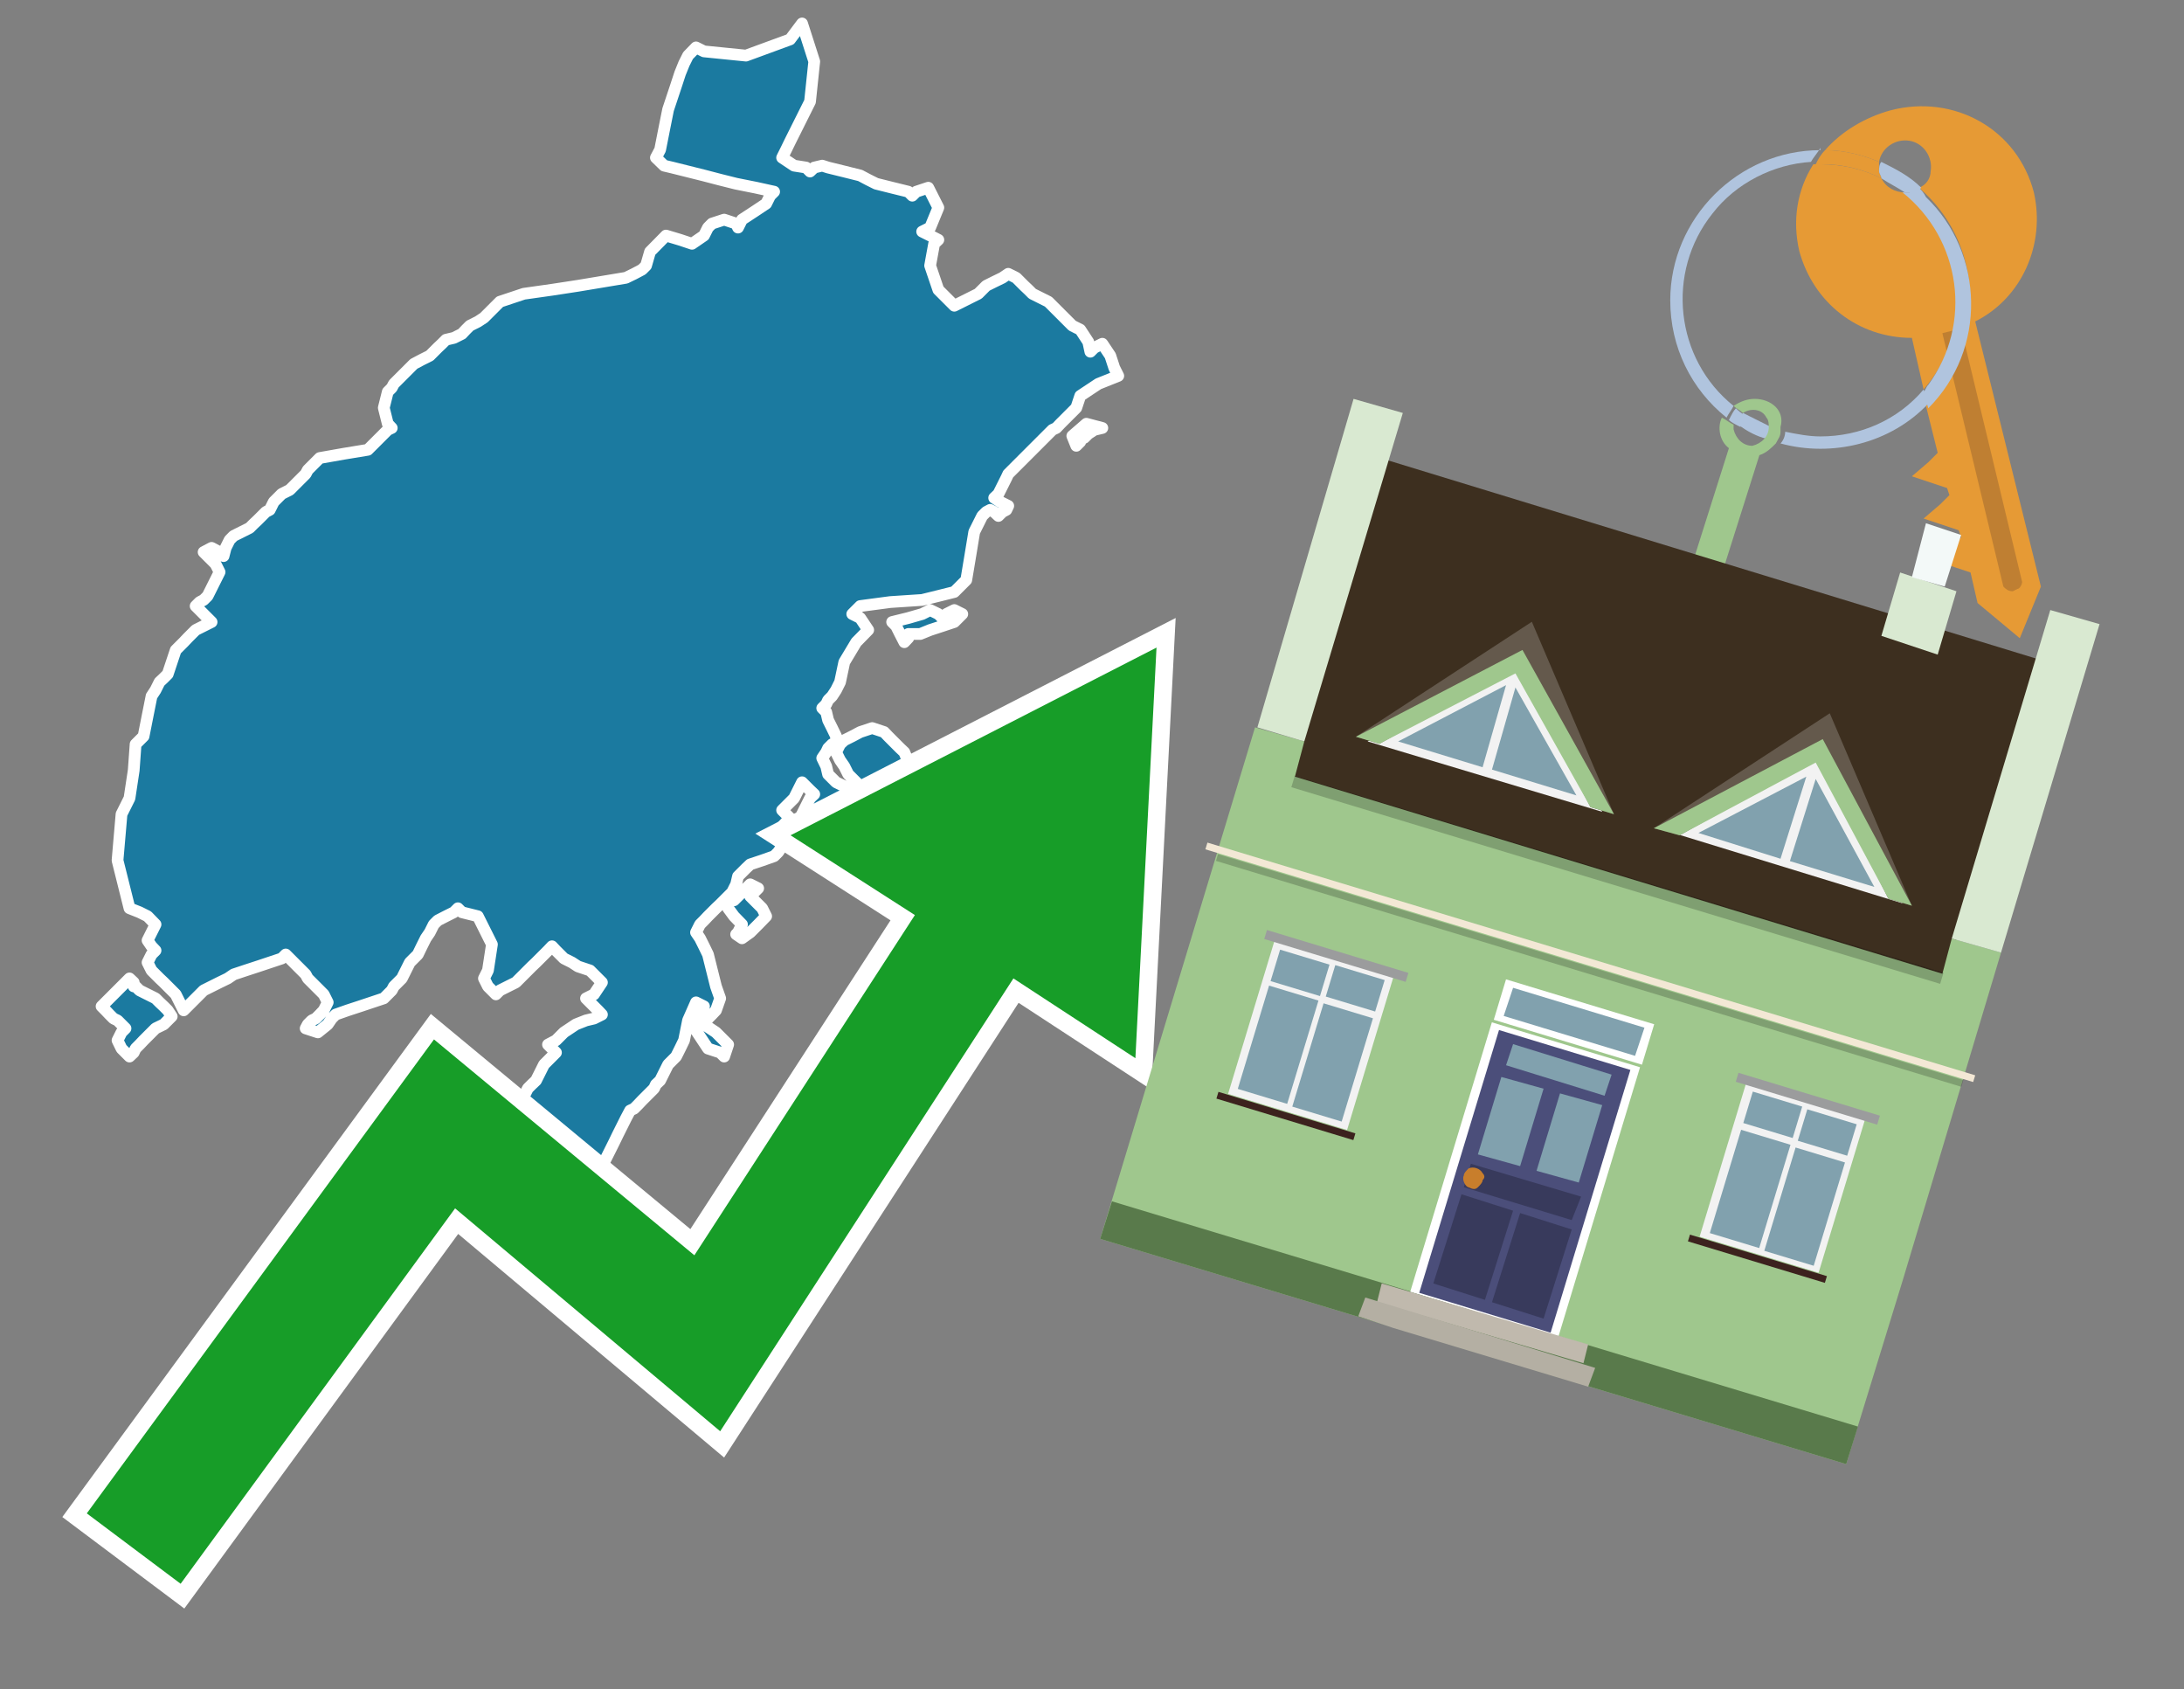
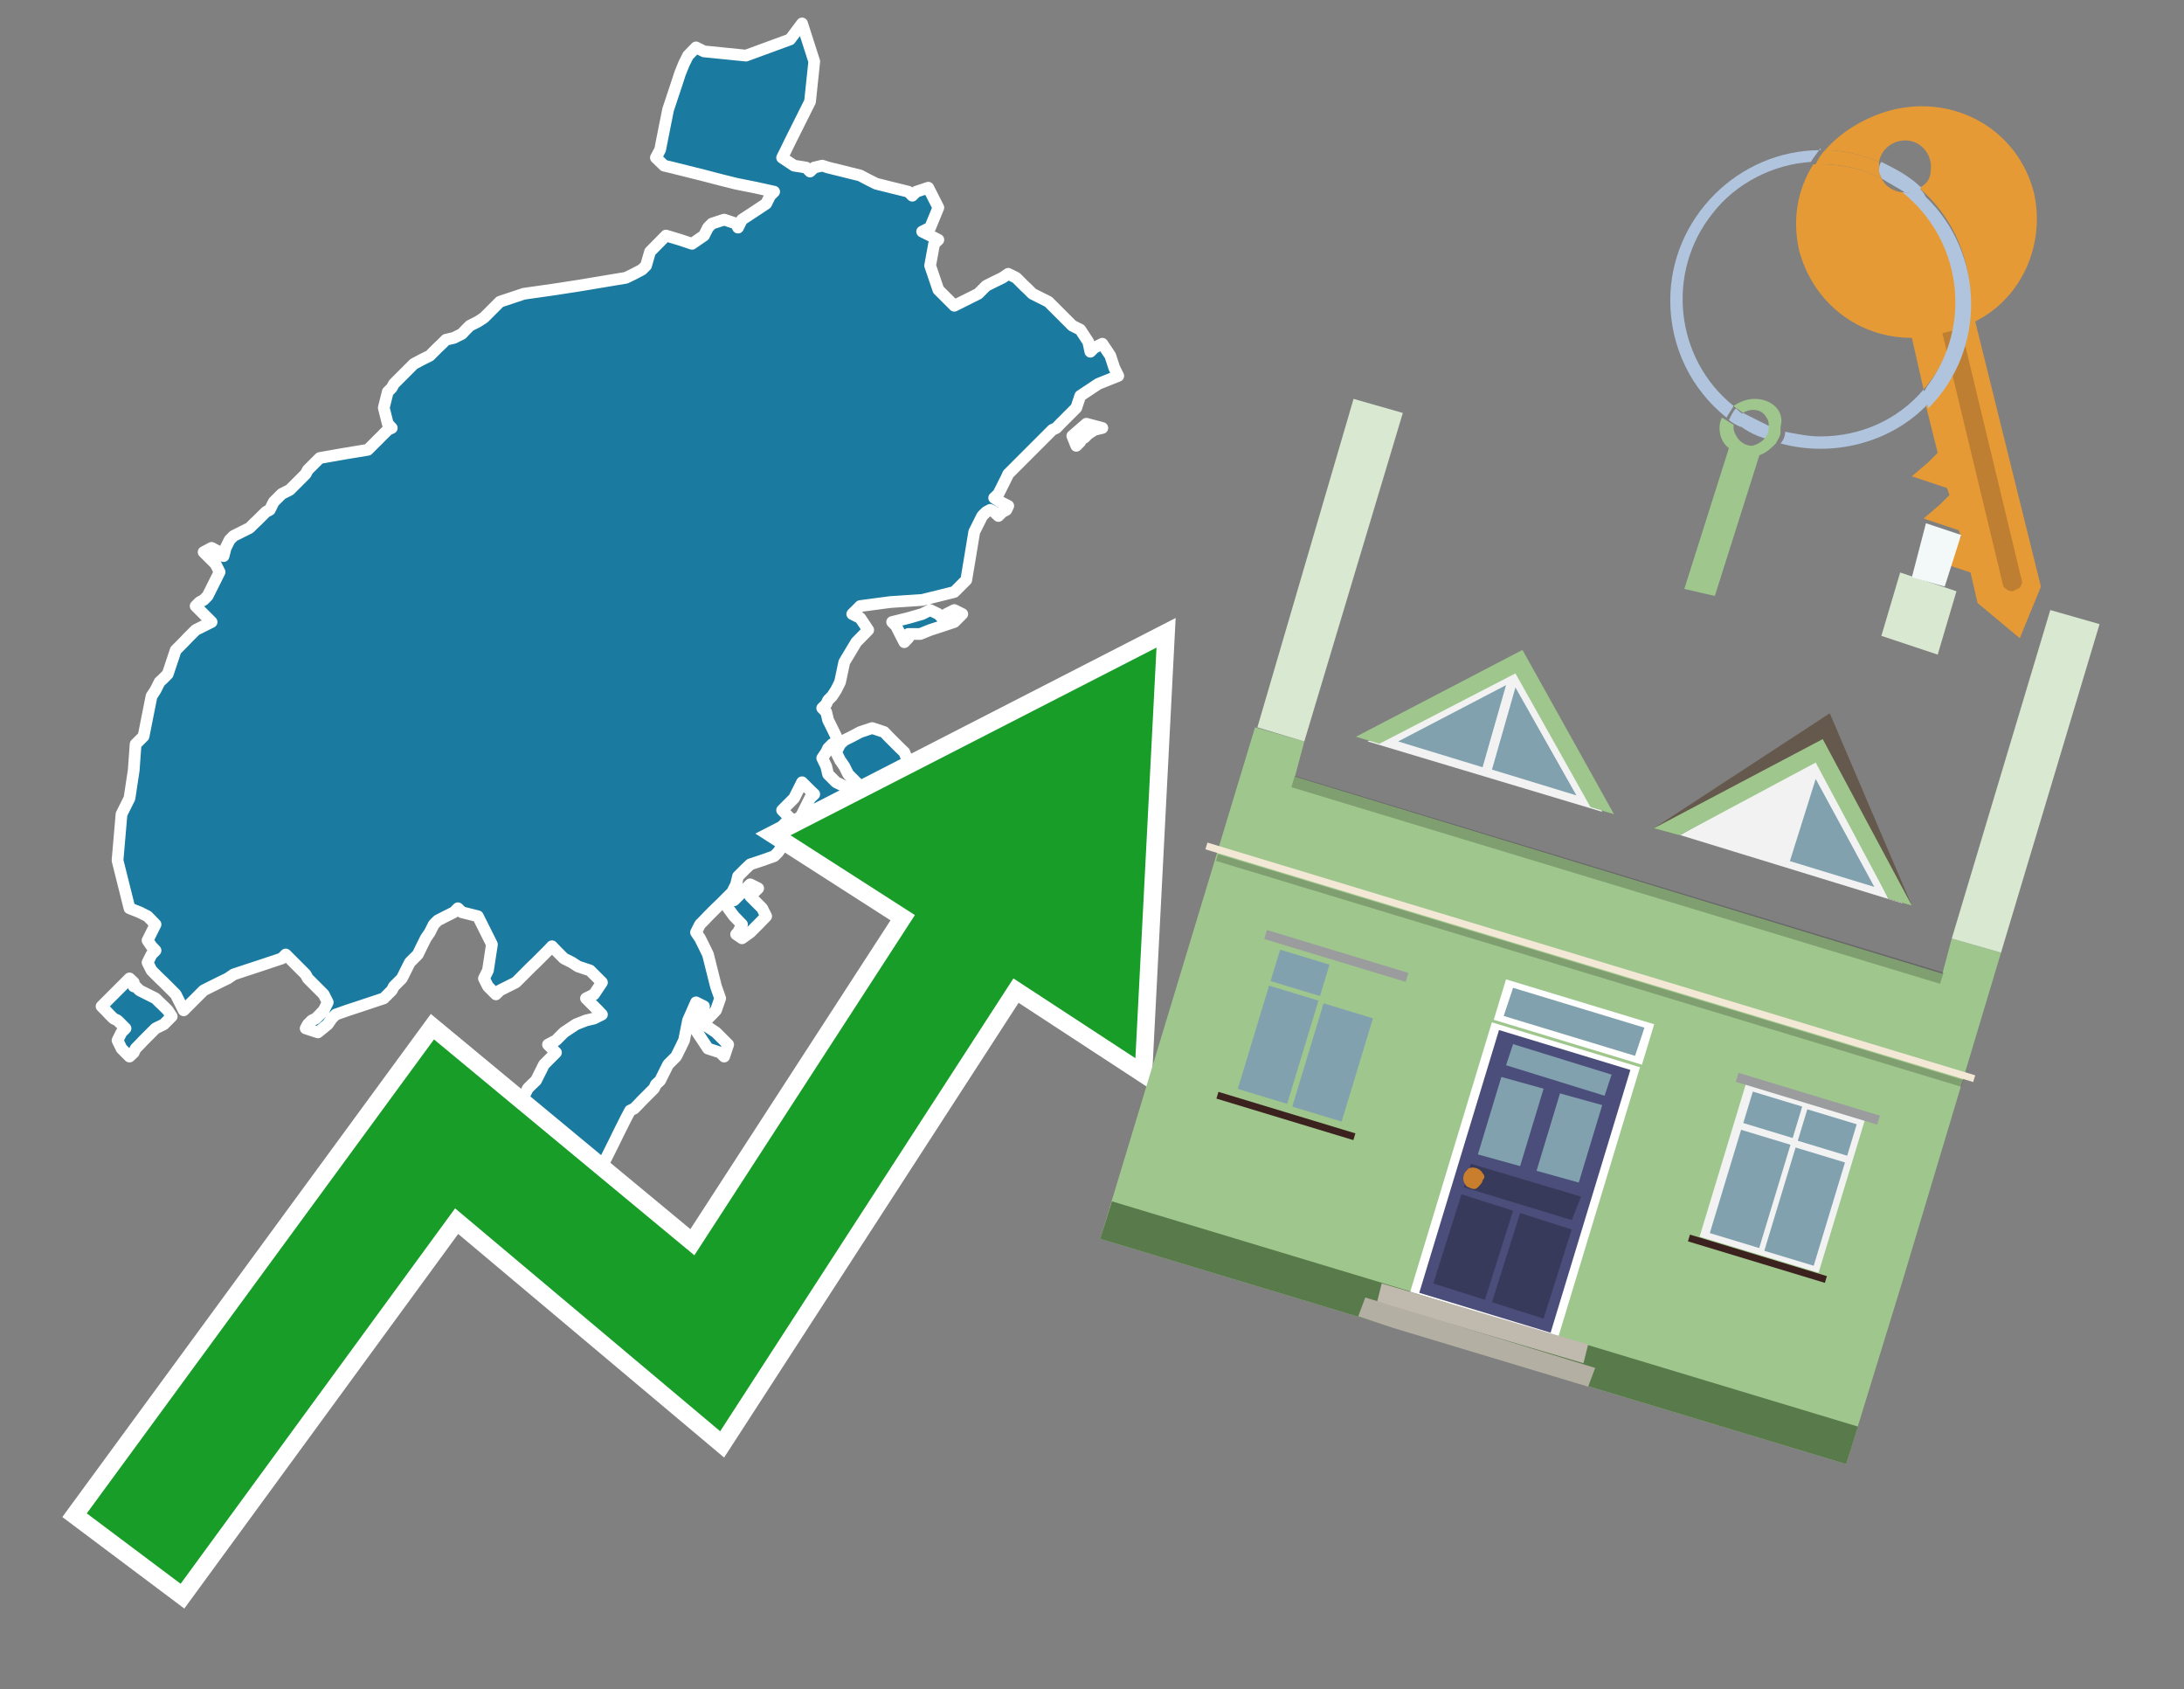
<svg xmlns="http://www.w3.org/2000/svg" version="1.1" id="Text" x="0px" y="0px" width="93.1px" height="72px" viewBox="0 0 93.1 72" style="enable-background:new 0 0 93.1 72;" xml:space="preserve">
  <rect x="0" y="0" width="93.1" height="72" fill="#808080" stroke="none" />
  <style type="text/css">
	.st0{fill:#1B7AA0;stroke:#FFFFFF;stroke-width:0.5;stroke-linejoin:round;}
	.st1{fill:none;stroke:#FFFFFF;stroke-width:1.5;stroke-miterlimit:10;}
	.st2{fill:#179D28;}
	.st3{fill:#E69A35;}
	.st4{fill:#B0C4DE;}
	.st5{fill:#9FC78D;}
	.st6{fill:#BF7F32;}
	.st7{fill-rule:evenodd;clip-rule:evenodd;fill:#3D2F1F;}
	.st8{fill-rule:evenodd;clip-rule:evenodd;fill:#9FC78D;}
	.st9{opacity:0.2;enable-background:new    ;}
	.st10{fill-rule:evenodd;clip-rule:evenodd;fill:#D9E9D1;}
	.st11{fill-rule:evenodd;clip-rule:evenodd;fill:#597A4B;}
	.st12{fill-rule:evenodd;clip-rule:evenodd;fill:#F3F9F8;}
	.st13{fill:#FFFFFF;}
	.st14{fill:#4B4E7A;}
	.st15{fill:#81A1AE;}
	.st16{fill:#383A5C;}
	.st17{fill:#C87E2C;}
	.st18{fill-rule:evenodd;clip-rule:evenodd;fill:#C0B9AD;}
	.st19{fill-rule:evenodd;clip-rule:evenodd;fill:#B4AFA3;}
	.st20{fill:#F3E8D5;}
	.st21{fill:#F2F2F2;}
	.st22{fill:#9B9C9D;}
	.st23{fill:#3C221E;}
	.st24{fill-rule:evenodd;clip-rule:evenodd;fill:#F2F2F2;}
	.st25{fill-rule:evenodd;clip-rule:evenodd;fill:#64594C;}
	.st26{fill-rule:evenodd;clip-rule:evenodd;fill:#81A1AE;}
</style>
  <path class="st0" d="M5.78,42.04L5.95,42.21L6.29,42.38L6.63,42.55L6.8,42.72L6.98,42.89L7.15,43.06L7.32,43.32L6.98,43.66L6.63,43.83L6.46,44.0L6.29,44.17L6.12,44.34L5.95,44.52L5.78,44.69L5.7,44.86L5.52,45.03L5.35,44.86L5.18,44.69L5.01,44.34L5.18,44.0L5.35,43.83L5.18,43.66L5.01,43.49L4.84,43.41L4.67,43.24L4.5,43.06L4.33,42.89L4.5,42.72L4.67,42.55L4.84,42.38L5.01,42.21L5.18,42.04L5.35,41.87L5.52,41.7L5.7,41.87L5.7,42.04ZM31.29,38.37L31.63,38.03L31.98,37.69L32.32,37.86L32.15,38.03L31.98,38.2L32.15,38.37L32.32,38.54L32.49,38.71L32.66,39.05L32.32,39.4L31.98,39.74L31.63,39.99L31.38,39.82L31.46,39.74L31.63,39.4L31.29,39.05L31.04,38.71L31.04,38.37ZM35.47,31.72L35.3,31.89L35.22,32.06L35.05,32.31L35.22,32.66L35.3,33.0L35.64,33.34L35.99,33.51L36.16,33.68L36.33,33.85L36.67,34.02L37.01,34.36L36.84,34.7L36.67,35.04L36.5,35.39L36.33,35.56L36.16,35.73L35.99,35.9L35.56,36.07L35.05,35.9L34.71,35.73L34.36,35.56L34.19,35.39L34.02,35.04L34.19,34.7L34.36,34.36L34.53,34.02L34.71,33.85L34.53,33.68L34.36,33.51L34.19,33.34L34.02,33.68L33.85,34.02L33.68,34.19L33.51,34.36L33.34,34.53L33.51,34.7L33.68,34.87L33.51,35.04L33.34,35.22L33.17,35.39L33.0,35.56L33.17,35.73L33.34,36.07L33.17,36.32L33.0,36.49L32.49,36.67L31.98,36.84L31.8,37.01L31.63,37.18L31.46,37.35L31.38,37.69L31.21,38.03L31.04,38.2L30.87,38.37L30.7,38.54L30.52,38.71L30.35,38.88L30.18,39.05L30.01,39.23L29.84,39.4L29.67,39.74L29.84,39.99L30.01,40.33L30.18,40.68L30.35,41.36L30.52,42.04L30.7,42.55L30.52,43.06L30.35,43.24L30.18,43.41L30.01,43.66L30.52,44.0L31.04,44.52L30.87,45.03L30.7,44.86L30.18,44.69L29.67,43.92L29.84,43.06L30.01,42.89L29.67,42.72L29.33,43.49L29.16,44.34L28.99,44.69L28.82,45.03L28.65,45.2L28.48,45.37L28.31,45.71L28.14,46.05L27.96,46.22L27.88,46.39L27.71,46.56L27.54,46.73L27.37,46.9L27.2,47.08L27.03,47.25L26.86,47.33L26.68,47.67L26.51,48.01L26.34,48.35L26.17,48.7L26.0,49.04L25.83,49.38L25.66,49.72L25.49,50.06L25.32,50.4L25.15,50.74L24.98,50.91L24.38,51.0L23.7,50.91L23.53,50.74L23.36,50.57L23.19,50.4L23.02,50.23L22.67,50.06L22.33,49.89L22.16,49.72L21.99,49.55L21.82,49.38L21.65,49.21L21.31,49.04L20.97,48.7L21.14,48.35L21.31,48.18L21.48,48.01L21.65,47.67L21.82,47.33L21.99,47.25L22.16,47.08L22.33,46.73L22.5,46.39L22.67,46.22L22.85,46.05L23.02,45.71L23.19,45.37L23.36,45.2L23.53,45.03L23.7,44.86L23.53,44.69L23.36,44.52L23.7,44.34L24.04,44.0L24.55,43.66L24.98,43.49L25.32,43.41L25.66,43.24L25.49,43.06L25.32,42.89L25.15,42.72L24.98,42.55L25.32,42.38L25.66,41.87L25.15,41.36L24.64,41.19L24.38,41.02L24.04,40.85L23.87,40.68L23.7,40.51L23.53,40.33L23.36,40.51L23.19,40.68L23.02,40.85L22.85,41.02L22.67,41.19L22.5,41.36L22.33,41.53L22.16,41.7L21.99,41.87L21.65,42.04L21.31,42.21L21.14,42.38L20.97,42.21L20.8,42.04L20.63,41.7L20.8,41.36L20.97,40.25L20.37,39.05L19.69,38.88L19.52,38.71L19.35,38.88L19.01,39.05L18.66,39.23L18.49,39.4L18.32,39.74L18.15,39.99L17.98,40.33L17.81,40.68L17.64,40.85L17.47,41.02L17.3,41.36L17.13,41.7L16.96,41.87L16.79,42.04L16.7,42.21L16.53,42.38L16.36,42.55L15.85,42.72L15.34,42.89L14.82,43.06L14.31,43.24L14.14,43.41L13.97,43.66L13.55,44.0L13.03,43.83L13.12,43.66L13.29,43.49L13.46,43.41L13.63,43.24L13.8,43.06L13.97,42.72L13.8,42.38L13.63,42.21L13.46,42.04L13.29,41.87L13.12,41.7L13.03,41.53L12.86,41.36L12.69,41.19L12.52,41.02L12.35,40.85L12.18,40.68L12.01,40.85L11.5,41.02L10.99,41.19L10.47,41.36L9.96,41.53L9.71,41.7L9.36,41.87L9.02,42.04L8.68,42.21L8.51,42.38L8.34,42.55L8.17,42.72L8.0,42.89L7.83,43.06L7.66,42.72L7.49,42.38L7.32,42.21L7.15,42.04L6.98,41.87L6.8,41.7L6.63,41.53L6.46,41.36L6.29,41.02L6.46,40.68L6.63,40.51L6.46,40.33L6.29,40.08L6.46,39.74L6.63,39.4L6.29,39.05L5.95,38.88L5.52,38.71L5.01,36.67L5.18,34.7L5.35,34.36L5.52,34.02L5.7,32.83L5.78,31.72L5.95,31.55L6.12,31.38L6.29,30.52L6.46,29.67L6.63,29.41L6.8,29.07L6.98,28.9L7.15,28.73L7.32,28.22L7.49,27.71L7.66,27.54L7.83,27.37L8.0,27.19L8.17,27.02L8.34,26.85L8.68,26.68L9.02,26.51L8.85,26.34L8.68,26.17L8.51,26.0L8.34,25.83L8.51,25.66L8.68,25.57L8.85,25.4L9.02,25.06L9.19,24.72L9.36,24.38L9.19,24.04L9.02,23.87L8.85,23.7L8.68,23.53L9.02,23.35L9.36,23.53L9.53,23.7L9.62,23.35L9.79,23.01L9.96,22.84L10.3,22.67L10.64,22.5L10.81,22.33L10.99,22.16L11.16,21.99L11.33,21.82L11.5,21.73L11.67,21.39L12.01,21.05L12.35,20.88L12.52,20.71L12.69,20.54L12.86,20.37L13.03,20.2L13.12,20.03L13.29,19.86L13.46,19.69L13.63,19.52L14.65,19.34L15.68,19.17L15.85,19.0L16.02,18.83L16.19,18.66L16.36,18.49L16.53,18.32L16.7,18.24L16.53,18.06L16.36,17.38L16.53,16.7L16.7,16.53L16.79,16.36L16.96,16.19L17.13,16.02L17.3,15.85L17.47,15.68L17.64,15.51L17.98,15.33L18.32,15.16L18.49,14.99L18.66,14.82L18.84,14.65L19.01,14.48L19.35,14.4L19.69,14.23L19.86,14.05L20.03,13.88L20.37,13.71L20.63,13.54L20.8,13.37L20.97,13.2L21.14,13.03L21.31,12.86L21.82,12.69L22.33,12.52L23.53,12.35L24.64,12.18L25.66,12.01L26.68,11.84L27.03,11.67L27.37,11.49L27.54,11.32L27.71,10.73L28.39,10.04L28.99,10.22L29.5,10.39L30.01,10.04L30.18,9.7L30.35,9.53L30.87,9.36L31.38,9.53L31.46,9.7L31.63,9.36L32.15,9.02L32.66,8.68L32.83,8.34L33.0,8.17L32.23,8.0L31.38,7.83L30.7,7.66L30.01,7.48L29.33,7.31L28.65,7.14L28.31,7.06L27.96,6.72L28.14,6.38L28.31,5.52L28.48,4.67L28.65,4.16L28.82,3.65L28.99,3.13L29.16,2.71L29.33,2.37L29.67,2.02L30.01,2.19L31.8,2.37L33.68,1.68L34.19,1.0L34.71,2.62L34.53,4.33L34.36,4.67L34.19,5.01L34.02,5.35L33.85,5.69L33.68,6.03L33.51,6.38L33.34,6.72L33.85,7.06L34.36,7.14L34.53,7.31L34.71,7.14L35.05,7.06L35.3,7.14L35.99,7.31L36.67,7.48L37.01,7.66L37.35,7.83L38.03,8.0L38.72,8.17L38.89,8.34L39.06,8.17L39.57,8.0L40.0,8.85L39.65,9.7L39.31,9.87L39.65,10.04L40.0,10.22L39.82,10.39L39.65,11.32L40.0,12.35L40.34,12.69L40.68,13.03L41.02,12.86L41.36,12.69L41.7,12.52L41.87,12.35L42.04,12.18L42.38,12.01L42.73,11.84L42.98,11.67L43.32,11.84L43.49,12.01L43.66,12.18L43.84,12.35L44.01,12.52L44.35,12.69L44.69,12.86L44.86,13.03L45.03,13.2L45.2,13.37L45.37,13.54L45.54,13.71L45.71,13.88L46.05,14.05L46.39,14.57L46.48,14.99L46.65,14.82L46.99,14.65L47.33,15.16L47.5,15.68L47.67,16.02L46.82,16.36L46.05,16.87L45.88,17.38L45.71,17.55L45.54,17.72L45.37,17.89L45.2,18.06L45.03,18.24L44.86,18.32L44.69,18.49L44.52,18.66L44.35,18.83L44.18,19.0L44.01,19.17L43.84,19.34L43.66,19.52L43.49,19.69L43.32,19.86L43.15,20.03L42.98,20.2L42.9,20.37L42.73,20.71L42.56,21.05L42.38,21.22L42.64,21.39L42.98,21.56L42.9,21.73L42.73,21.82L42.56,21.99L42.38,21.82L42.21,21.73L42.04,21.82L41.87,21.99L41.7,22.33L41.53,22.67L41.36,23.7L41.19,24.72L41.02,24.89L40.85,25.06L40.68,25.23L40.0,25.4L39.31,25.57L37.95,25.66L36.67,25.83L36.5,26.0L36.33,26.17L36.67,26.34L37.01,26.85L36.5,27.37L35.99,28.22L35.81,29.07L35.64,29.41L35.47,29.67L35.3,29.84L35.22,30.01L35.05,30.18L35.22,30.35L35.3,30.69L35.47,31.03L35.64,31.38L35.64,31.72ZM37.01,33.85L36.84,33.68L36.67,33.51L36.5,33.34L36.33,33.17L36.16,33.0L35.99,32.66L35.81,32.4L35.64,32.06L35.81,31.72L35.99,31.55L36.33,31.38L36.67,31.2L37.18,31.03L37.69,31.2L37.86,31.38L38.03,31.55L38.2,31.72L38.37,31.89L38.55,32.06L38.72,32.48L38.55,33.0L38.37,33.17L38.2,33.34L38.03,33.51L37.86,33.68L37.69,33.85L37.35,34.02L37.01,34.02ZM38.72,27.19L38.55,27.37L38.37,27.02L38.2,26.68L38.03,26.51L38.72,26.34L39.31,26.17L39.65,26.0L40.0,26.17L40.17,26.34L40.34,26.17L40.68,26.0L41.02,26.17L40.85,26.34L40.68,26.51L40.17,26.68L39.65,26.85L39.23,27.02L38.72,27.02ZM46.05,18.83L45.88,19.0L45.71,18.58L46.31,18.06L46.99,18.24L46.65,18.32L46.39,18.49L46.22,18.66L46.05,18.66Z" />
  <polygon class="st1" points="49.3,27.6 33.7,35.6 39,39 29.6,53.5 18.5,44.3 3.7,64.5 7.7,67.5 19.4,51.5 30.7,61 43.2,41.7   48.4,45.1 " />
  <polygon class="st2" points="49.3,27.6 33.7,35.6 39,39 29.6,53.5 18.5,44.3 3.7,64.5 7.7,67.5 19.4,51.5 30.7,61 43.2,41.7   48.4,45.1 " />
  <path class="st3" d="M80.2,7.6c0-0.1-0.1-0.2-0.1-0.3c0-0.1,0-0.3,0-0.4c-0.7-0.3-1.5-0.5-2.3-0.5c-0.2,0.2-0.3,0.4-0.4,0.6  c0.1,0,0.2,0,0.3,0C78.5,7,79.4,7.2,80.2,7.6z" />
  <path class="st4" d="M77.6,6.4c-3.5,0-6.4,2.9-6.4,6.4c0,2,0.9,3.8,2.4,5c0.1-0.2,0.2-0.3,0.3-0.5c-2.5-2-2.9-5.7-0.9-8.2  c1-1.3,2.6-2.1,4.2-2.2c0.1-0.2,0.3-0.4,0.4-0.6V6.4z" />
  <path class="st3" d="M84.2,13.7c2-1,3-3.3,2.5-5.5C86,5.5,83.3,4,80.6,4.7c-1.1,0.3-2.1,0.9-2.8,1.7c0.8,0,1.6,0.2,2.3,0.5  c0.1-0.6,0.7-1,1.3-0.9c0.6,0.1,1,0.7,0.9,1.3c0,0.3-0.2,0.6-0.5,0.7c2.7,2.3,2.9,6.4,0.6,9c-0.1,0.1-0.2,0.2-0.3,0.3l0.5,2  l-0.4,0.4l-0.7,0.6l0.9,0.3l0.6,0.2l0.1,0.3l-0.4,0.4L82,22.1l0.9,0.3l0.6,0.2l0.1,0.3l-0.4,0.4l-0.7,0.6l0.9,0.3l0.6,0.2l0.3,1.3  l1.8,1.5L87,25L84.2,13.7z" />
  <path class="st3" d="M81.2,8.2c-0.4,0-0.8-0.2-1-0.6C79.4,7.2,78.5,7,77.6,7c-0.1,0-0.2,0-0.3,0c-0.7,1.1-0.9,2.4-0.6,3.7  c0.6,2.2,2.5,3.7,4.8,3.7l0.5,2.2c2.1-2.4,1.9-6.1-0.6-8.2C81.3,8.3,81.2,8.3,81.2,8.2z" />
  <path class="st4" d="M74.1,18.1c0.4,0.3,0.8,0.5,1.2,0.6c0.1-0.1,0.2-0.3,0.2-0.5l0,0c-0.4-0.2-0.8-0.4-1.2-0.6  C74.2,17.8,74.1,17.9,74.1,18.1z" />
  <path class="st4" d="M74.4,17.7c-0.2-0.1-0.3-0.2-0.4-0.3c-0.1,0.1-0.2,0.3-0.3,0.5c0.1,0.1,0.3,0.2,0.5,0.3  C74.1,17.9,74.2,17.8,74.4,17.7z" />
  <path class="st5" d="M74.8,17c-0.3,0-0.6,0.1-0.9,0.3c0.1,0.1,0.3,0.2,0.4,0.3c0.3-0.2,0.8-0.2,1,0.2c0.1,0.1,0.1,0.3,0.1,0.4l0,0  c0,0.4-0.3,0.7-0.7,0.8c-0.4,0-0.7-0.3-0.8-0.7c0,0,0,0,0-0.1v-0.1c-0.2-0.1-0.3-0.2-0.5-0.3c-0.2,0.4-0.1,1,0.3,1.3l-1.9,6l1.3,0.3  l1.9-6c0.3-0.1,0.5-0.3,0.7-0.5c0.1-0.2,0.2-0.3,0.2-0.5c0-0.1,0-0.1,0-0.2C76.1,17.5,75.5,17,74.8,17z" />
  <path class="st6" d="M86,25.1l-0.2,0.1c-0.2,0-0.3-0.1-0.4-0.2l0,0l-2.6-10.8l0.8-0.2l2.6,10.8C86.2,24.9,86.1,25.1,86,25.1L86,25.1  z" />
  <path class="st4" d="M80.1,7.3c0,0.1,0.1,0.2,0.1,0.3c0.3,0.2,0.7,0.4,1,0.6c0.1,0,0.2,0,0.3,0c0.1,0,0.3-0.1,0.4-0.2  c-0.5-0.5-1.1-0.8-1.7-1.1C80.1,7,80.1,7.2,80.1,7.3z" />
  <path class="st4" d="M77.6,18.6c-0.5,0-1-0.1-1.5-0.2c0,0.2-0.1,0.4-0.2,0.5c2.2,0.6,4.7,0,6.3-1.7L82,16.6  C80.9,17.9,79.3,18.6,77.6,18.6z" />
  <path class="st4" d="M81.8,8c-0.1,0.1-0.2,0.1-0.4,0.2c-0.1,0-0.2,0-0.3,0c2.5,2,3,5.6,1.1,8.2c-0.1,0.1-0.1,0.2-0.2,0.3l0.2,0.7  c2.5-2.5,2.4-6.6-0.1-9C82,8.2,81.9,8.1,81.8,8L81.8,8z" />
  <g>
-     <polygon class="st7" points="82.9,41.7 55,33.2 59.1,19.6 86.9,28.1 82.9,41.7  " />
    <polygon class="st8" points="81.1,54.6 85.3,40.6 83.2,40 82.8,41.5 55.2,33.1 55.6,31.6 53.5,31 46.9,52.8 78.7,62.4  " />
    <rect x="68.7" y="23.1" transform="matrix(0.29 -0.957 0.957 0.29 13.018 92.597)" class="st9" width="0.5" height="28.9" />
    <polygon class="st10" points="85.3,40.6 83.2,40 87.4,26 89.5,26.6 85.3,40.6  " />
    <polygon class="st10" points="55.6,31.6 53.6,31 57.7,17 59.8,17.6 55.6,31.6  " />
    <polygon class="st11" points="78.7,62.4 79.2,60.8 47.4,51.2 46.9,52.8 78.7,62.4  " />
    <polygon class="st10" points="83.4,25.2 81,24.4 80.2,27.1 82.6,27.9 83.4,25.2  " />
    <polygon class="st12" points="83.6,22.8 82.1,22.3 81.5,24.6 82.9,25 83.6,22.8  " />
    <rect x="66.2" y="40.3" transform="matrix(0.29 -0.957 0.957 0.29 5.912 95.129)" class="st13" width="1.8" height="6.6" />
    <rect x="59" y="46.9" transform="matrix(0.29 -0.957 0.957 0.29 -1.878 97.918)" class="st13" width="12" height="6.6" />
    <g id="Symbol_9_0_Layer2_0_MEMBER_8_MEMBER_12_MEMBER_0_FILL_00000117644893634561428420000013506764434021418121_">
      <path class="st14" d="M63.9,43.9l5.6,1.7l-3.4,11.2l-5.6-1.7L63.9,43.9z" />
    </g>
    <g id="Symbol_9_0_Layer2_0_MEMBER_8_MEMBER_12_MEMBER_1_MEMBER_1_FILL_00000119806455507307383310000007620565381065756065_">
      <path class="st15" d="M65.8,46.4l-1,3.3l-1.8-0.5l1-3.3L65.8,46.4z" />
    </g>
    <g id="Symbol_9_0_Layer2_0_MEMBER_8_MEMBER_12_MEMBER_1_MEMBER_1_FILL-2_00000079484099644297653320000016872340710301101991_">
      <path class="st15" d="M68.3,47.1l-1,3.3l-1.8-0.5l1-3.3L68.3,47.1z" />
    </g>
    <g id="Symbol_9_0_Layer2_0_MEMBER_8_MEMBER_12_MEMBER_2_MEMBER_0_FILL_00000174597777604405696490000011029781931410359740_">
      <path class="st16" d="M63.6,55.5l1.2-3.8l2.2,0.7l-1.2,3.8L63.6,55.5z" />
    </g>
    <g id="Symbol_9_0_Layer2_0_MEMBER_8_MEMBER_12_MEMBER_2_MEMBER_1_FILL_00000091710615109095859720000010578804004878927253_">
      <path class="st16" d="M61.1,54.7l1.2-3.8l2.2,0.7l-1.2,3.8L61.1,54.7z" />
    </g>
    <g id="Symbol_9_0_Layer2_0_MEMBER_8_MEMBER_12_MEMBER_2_MEMBER_1_FILL-2_00000178907767405274125160000006478634603670211001_">
      <path class="st16" d="M62.4,50.6l0.3-1l4.7,1.4L67,52L62.4,50.6z" />
    </g>
    <g id="Symbol_9_0_Layer2_0_MEMBER_8_MEMBER_12_MEMBER_2_MEMBER_1_FILL-3_00000016067518085705060410000004307156899214402747_">
      <path class="st15" d="M64.2,45.4l0.3-0.9l4.2,1.3l-0.3,0.9L64.2,45.4z" />
    </g>
    <g id="Symbol_9_0_Layer2_0_MEMBER_8_MEMBER_13_FILL_00000139974108045065158200000003699932478169806997_">
      <path class="st17" d="M62.4,50.1c0-0.1,0.1-0.2,0.2-0.3c0.2-0.1,0.5,0,0.6,0.2c0,0,0,0,0,0c0.1,0.1,0.1,0.2,0,0.3    c0,0.1-0.1,0.2-0.2,0.3c-0.1,0.1-0.2,0.1-0.4,0C62.5,50.6,62.3,50.3,62.4,50.1z" />
    </g>
    <g id="Symbol_9_0_Layer2_0_MEMBER_8_MEMBER_12_MEMBER_2_MEMBER_1_FILL-4_00000128453049626921765750000009391352055896562834_">
      <path class="st15" d="M64.1,43.3l0.4-1.2l5.6,1.7L69.7,45L64.1,43.3z" />
    </g>
    <polygon class="st18" points="67.5,58.1 67.7,57.3 58.9,54.7 58.7,55.5 67.5,58.1  " />
    <polygon class="st19" points="67.7,59.1 68,58.3 58.2,55.3 57.9,56.1 59.4,56.6 67.7,59.1  " />
    <rect x="67.7" y="23.9" transform="matrix(0.29 -0.957 0.957 0.29 8.878 94.056)" class="st20" width="0.3" height="34.2" />
    <rect x="67.6" y="24.8" transform="matrix(0.29 -0.957 0.957 0.29 8.497 94.192)" class="st9" width="0.3" height="33.2" />
-     <rect x="52.5" y="41.5" transform="matrix(0.29 -0.957 0.957 0.29 -2.589 84.83)" class="st21" width="6.9" height="5.3" />
    <rect x="54.5" y="44.2" transform="matrix(0.29 -0.957 0.957 0.29 -3.017 86.502)" class="st15" width="4.6" height="2.2" />
-     <rect x="57.1" y="41.1" transform="matrix(0.29 -0.957 0.957 0.29 0.623 85.199)" class="st15" width="1.4" height="2.2" />
    <rect x="52.2" y="43.5" transform="matrix(0.29 -0.957 0.957 0.29 -4.003 83.749)" class="st15" width="4.6" height="2.2" />
    <rect x="54.7" y="40.4" transform="matrix(0.29 -0.957 0.957 0.29 -0.363 82.446)" class="st15" width="1.4" height="2.2" />
    <rect x="56.7" y="37.6" transform="matrix(0.29 -0.957 0.957 0.29 1.466 83.378)" class="st22" width="0.4" height="6.3" />
    <rect x="54.7" y="44.5" transform="matrix(0.29 -0.957 0.957 0.29 -6.596 86.265)" class="st23" width="0.3" height="6.1" />
    <rect x="72.6" y="47.6" transform="matrix(0.29 -0.957 0.957 0.29 5.844 108.381)" class="st21" width="6.9" height="5.3" />
    <rect x="72.3" y="49.6" transform="matrix(0.29 -0.957 0.957 0.29 4.452 107.361)" class="st15" width="4.6" height="2.2" />
    <rect x="74.9" y="46.5" transform="matrix(0.29 -0.957 0.957 0.29 8.092 106.058)" class="st15" width="1.4" height="2.2" />
    <rect x="74.6" y="50.3" transform="matrix(0.29 -0.957 0.957 0.29 5.438 110.114)" class="st15" width="4.6" height="2.2" />
    <rect x="77.2" y="47.2" transform="matrix(0.29 -0.957 0.957 0.29 9.078 108.811)" class="st15" width="1.4" height="2.2" />
    <rect x="76.8" y="43.7" transform="matrix(0.29 -0.957 0.957 0.29 9.899 106.93)" class="st22" width="0.4" height="6.3" />
    <rect x="74.8" y="50.6" transform="matrix(0.29 -0.957 0.957 0.29 1.837 109.816)" class="st23" width="0.3" height="6.1" />
    <polygon class="st24" points="58.3,31.6 64.8,28.1 68.3,34.6  " />
-     <polygon class="st25" points="64.7,28.4 67.8,34.4 68.8,34.7 65.3,26.5 57.8,31.4 58.8,31.7  " />
    <polygon class="st8" points="64.6,28.7 67.8,34.4 68.8,34.7 64.9,27.7 57.8,31.4 58.8,31.7  " />
    <polygon class="st26" points="64.6,29.3 63.6,32.8 67.2,33.9  " />
    <polygon class="st26" points="64.2,29.2 59.6,31.6 63.2,32.7  " />
    <polygon class="st24" points="71,35.4 77.5,32 81.1,38.5  " />
    <polygon class="st25" points="77.5,32.3 80.5,38.3 81.5,38.6 78,30.4 70.5,35.3 71.6,35.6  " />
    <polygon class="st8" points="77.4,32.5 80.5,38.3 81.5,38.6 77.7,31.5 70.5,35.3 71.6,35.6  " />
    <polygon class="st26" points="77.4,33.2 76.3,36.7 79.9,37.8  " />
-     <polygon class="st26" points="77,33.1 72.4,35.5 75.9,36.6  " />
  </g>
</svg>